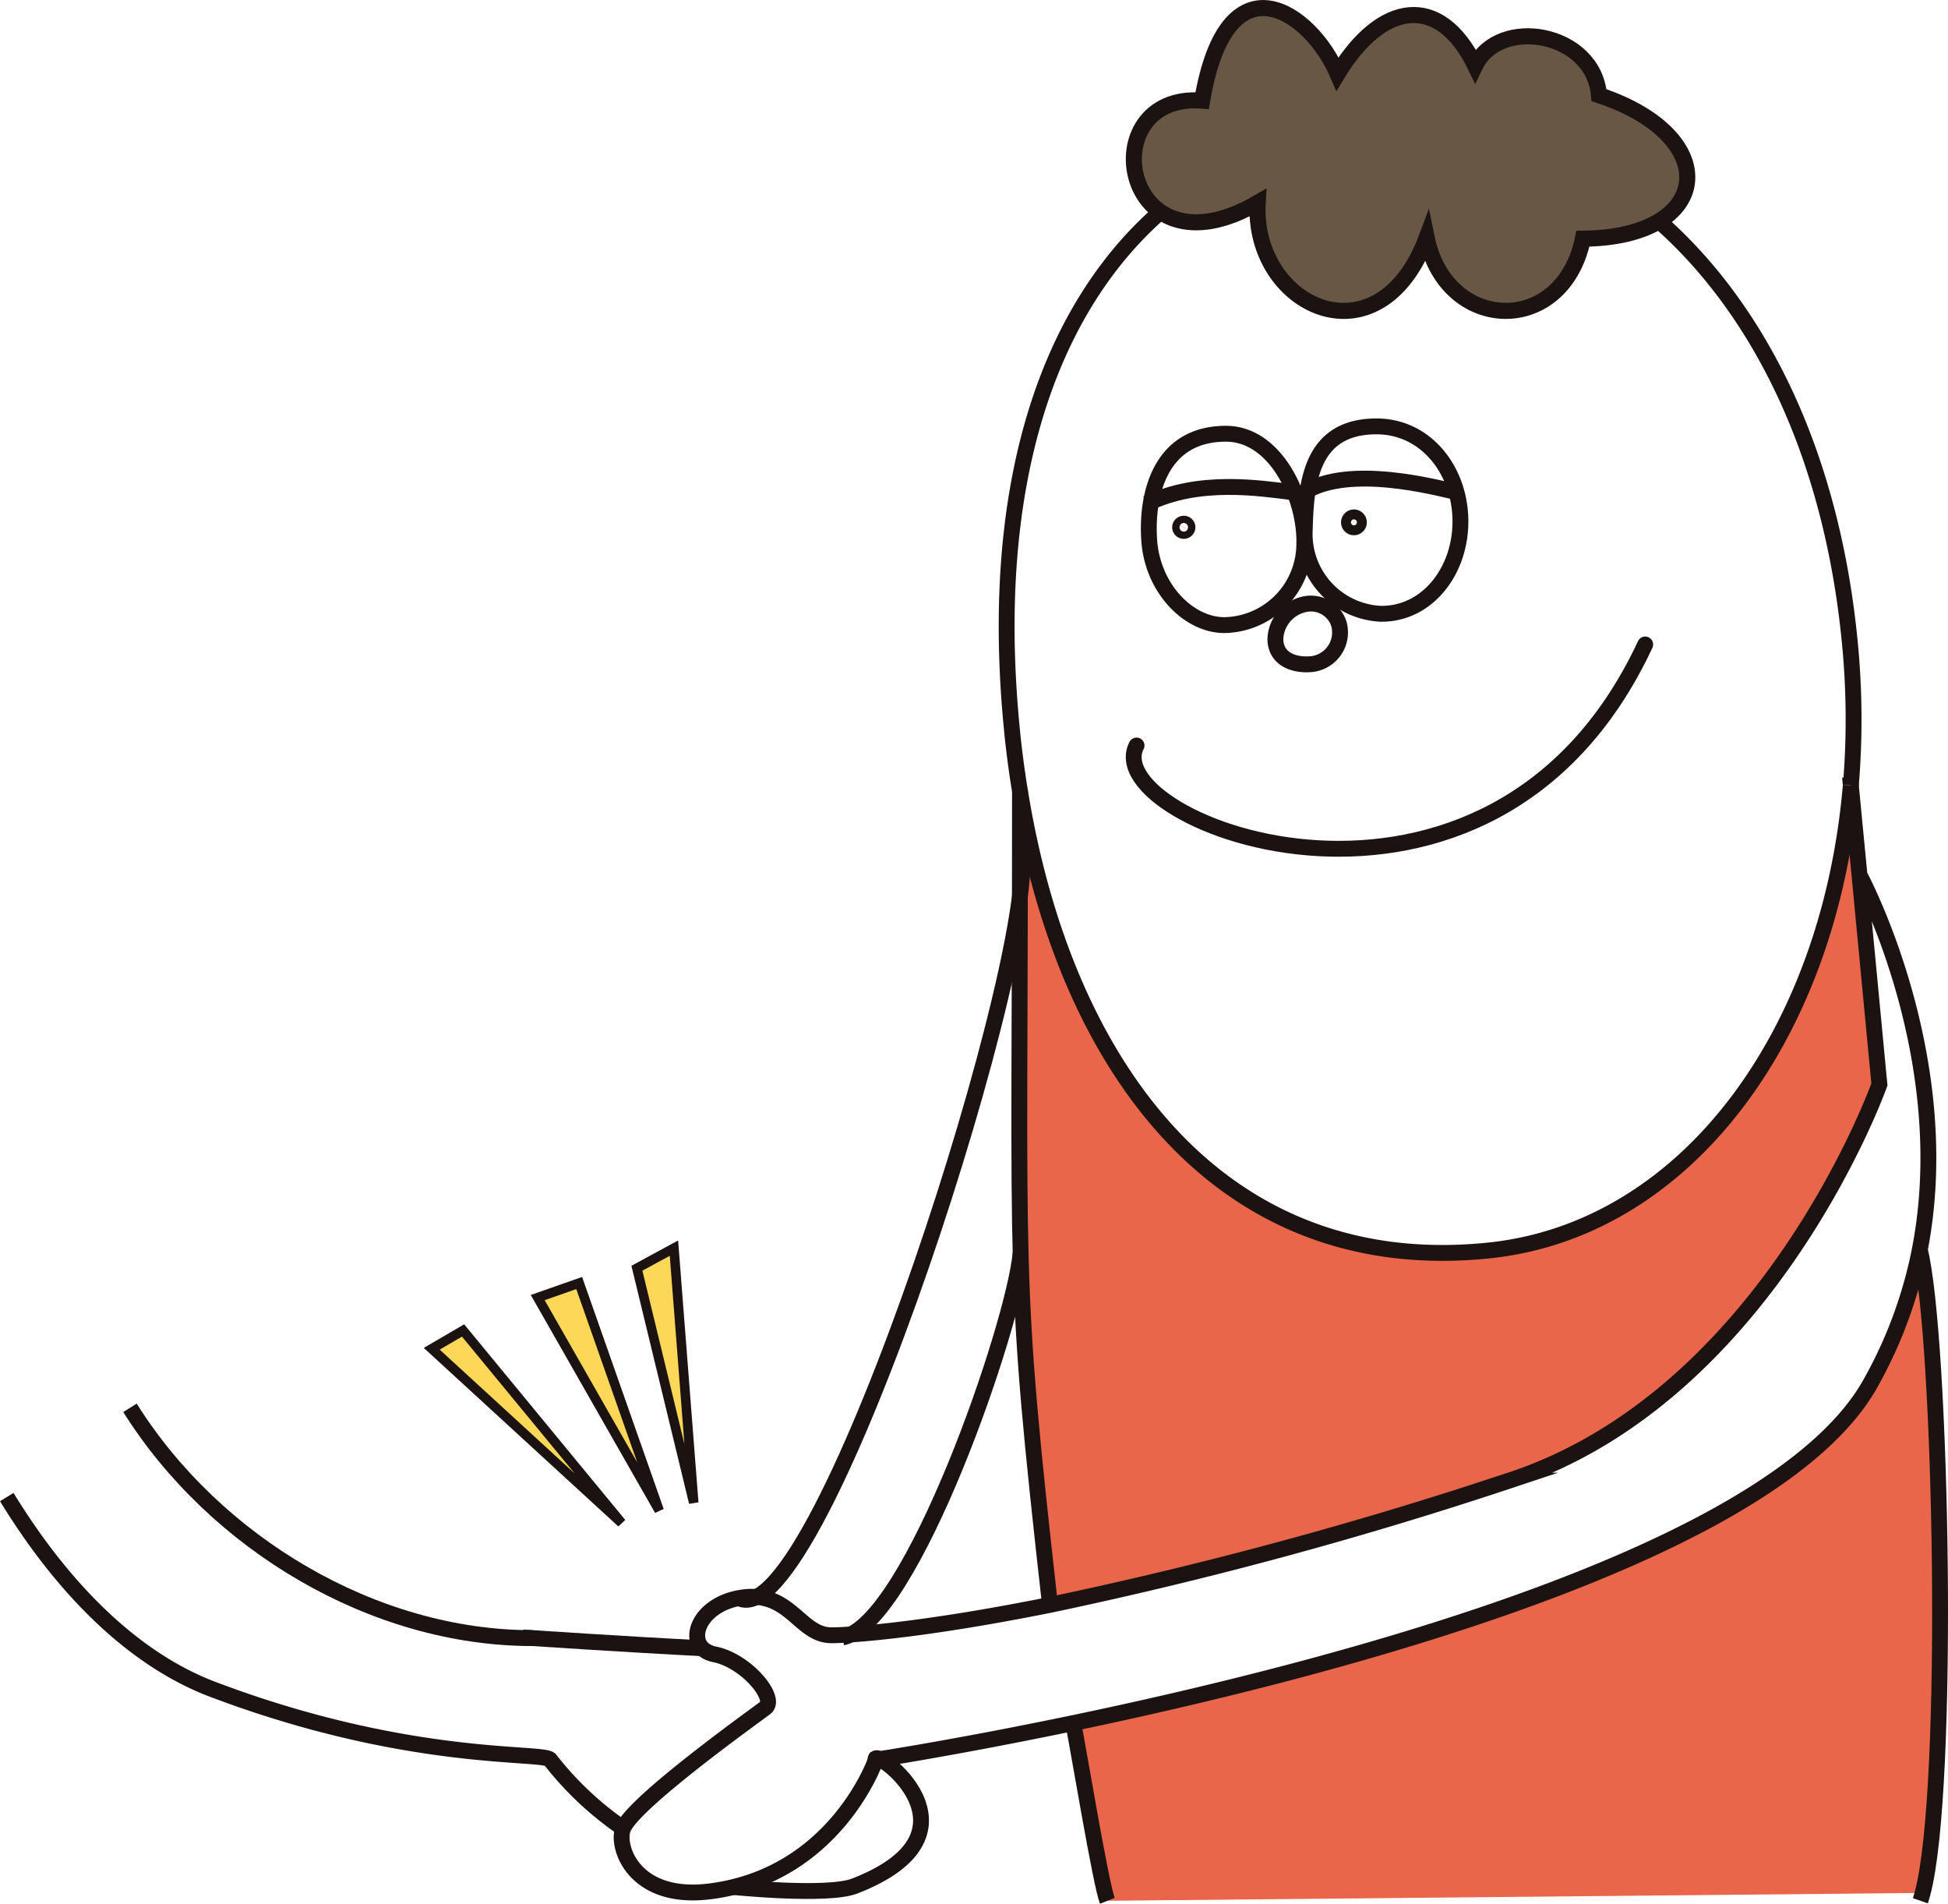
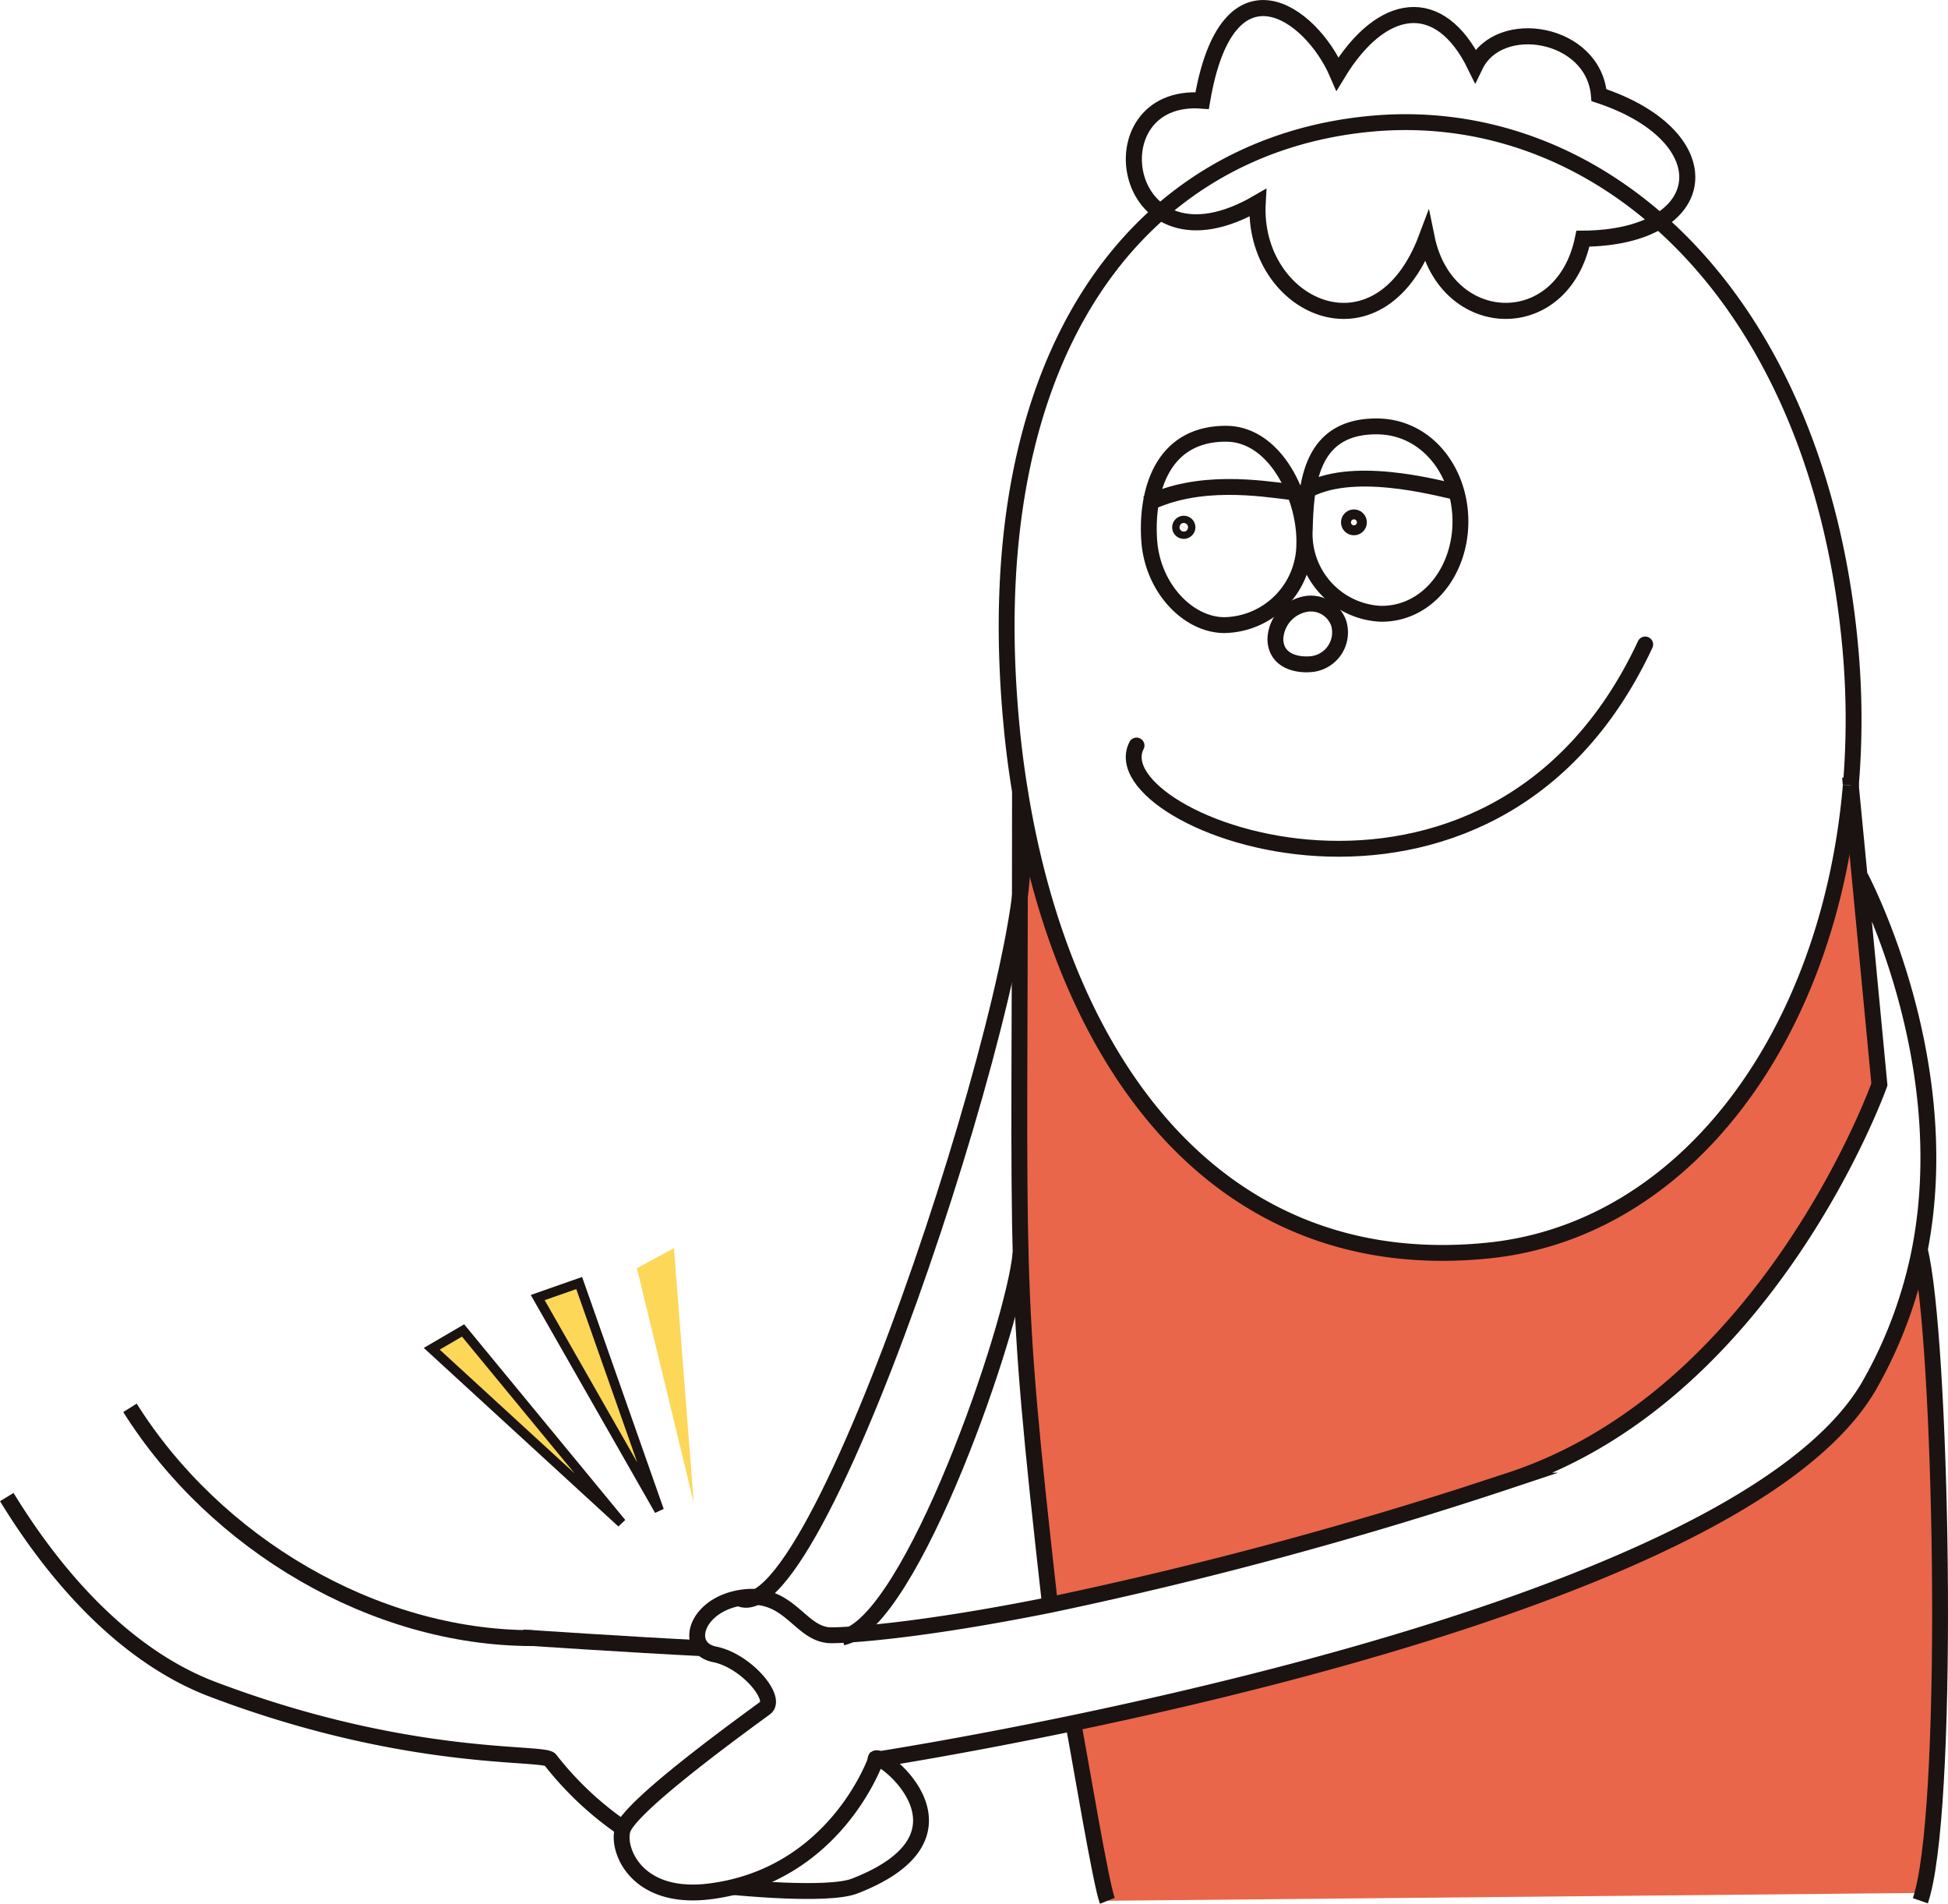
<svg xmlns="http://www.w3.org/2000/svg" width="174.082" height="170.091" viewBox="0 0 174.082 170.091">
  <defs>
    <style>.a,.c,.f,.h,.j{fill:none;}.b{clip-path:url(#a);}.c,.f,.h,.j{stroke:#1a1311;stroke-miterlimit:10;}.c,.f{stroke-width:1.417px;}.d{clip-path:url(#b);}.e{fill:#e9664a;}.f{stroke-linecap:round;}.g{fill:#fdd758;}.h{stroke-width:0.85px;}.i{fill:#685744;}.j{stroke-width:1.436px;}</style>
    <clipPath id="a">
      <rect class="a" width="174.082" height="170.091" />
    </clipPath>
    <clipPath id="b">
      <rect class="a" width="82.283" height="99.645" transform="translate(91.091 70.179)" />
    </clipPath>
  </defs>
  <g class="b">
    <path class="c" d="M116.6,47.277a7.141,7.141,0,0,0,6.727,7.559c3.827.088,6.718-3.173,7.132-7.24.494-4.86-2.618-9.462-7.389-9.5C117.12,38.057,116.71,43.191,116.6,47.277Z" />
    <path class="c" d="M102.7,48.292c.3,4.271,3.5,7.56,6.727,7.559a7.276,7.276,0,0,0,7.132-7.24c.112-4.086-2.522-9.858-7.008-9.858C103.657,38.753,102.414,44.214,102.7,48.292Z" />
    <path class="c" d="M113.974,57.1c.03,1.955,1.929,2.4,3.352,2.22a2.849,2.849,0,0,0,2.311-3.623,2.635,2.635,0,0,0-3.212-1.672A3.3,3.3,0,0,0,113.974,57.1Z" />
    <path class="c" d="M130.153,43.966c-1.88-.414-9.5-2.492-13.589,0" />
    <path class="c" d="M115.429,43.966c-2.761-.334-8.324-1.241-12.947,1.055" />
    <path class="c" d="M105.478,47.007a.32.32,0,0,0,.2.41.334.334,0,0,0,.421-.2.321.321,0,0,0-.2-.41A.333.333,0,0,0,105.478,47.007Z" />
    <path class="c" d="M120.575,46.524a.443.443,0,1,0,.563-.273A.443.443,0,0,0,120.575,46.524Z" />
    <g class="d">
      <g class="d">
        <path class="e" d="M91.151,70.7c0,45.012-.7,42.57,2.683,72.689a372.306,372.306,0,0,0,41.034-11.1c23.181-7.567,33.079-35.392,33.079-35.392l-1.776-18.667-.777-8.048c-1.9,22.256-14.671,39.647-32.228,41.534C109.3,114.248,95.184,95.636,91.151,70.7" />
        <path class="e" d="M95.906,153.95l3.053,15.874,72.781-.7.074.018c2.5-9.417,1.684-49.841-.259-57.5a39.489,39.489,0,0,1-1.128,4.4,39.9,39.9,0,0,1-3.238,7.474c-8.4,15.263-47.843,25.55-71.283,30.434" />
      </g>
    </g>
    <path class="c" d="M165.4,70.16a70.776,70.776,0,0,0-.038-12.192c-2.812-31.266-22.071-48.8-42.774-46.918S87.211,31.383,90.393,64.795c.184,2,.444,3.977.759,5.9,4.033,24.938,18.148,43.55,42.014,41.016,17.557-1.888,30.322-19.278,32.229-41.535" />
    <path class="f" d="M147.023,57.58c-13.82,29.6-49.045,15.929-45.456,9.028" />
    <path class="c" d="M91.151,70.7c0,45.012-.7,42.57,2.683,72.689" />
    <path class="c" d="M171.555,111.639c1.943,7.659,2.757,48.083.259,57.5-.074.241-.129.481-.2.685" />
    <path class="c" d="M165.4,70.16c.017.018,0,.018,0,.018l.776,8.048,1.776,18.667s-9.9,27.825-33.079,35.392a372.356,372.356,0,0,1-41.034,11.1c-11.619,2.331-18,2.719-19.536,2.719-2.832,0-3.664-3.94-7.9-3.385-4.237.573-5.364,4.514-2.553,5.087,2.83.555,5.662,3.959,4.533,4.792-1.129.851-11.692,8.4-12.691,10.749-.666,1.591.925,6.475,7.7,5.643,11.3-1.406,14.875-11.767,14.875-11.767s7.251-1.11,17.649-3.274c23.44-4.885,62.883-15.171,71.283-30.434a39.92,39.92,0,0,0,3.237-7.474,39.5,39.5,0,0,0,1.129-4.4c3.256-16.836-4.94-32.6-5.365-33.413a.056.056,0,0,1-.019-.037" />
    <path class="c" d="M11.616,125.783c7.624,12.141,21.8,20.574,35.962,20.574" />
    <path class="c" d="M46.722,146.3s9.708.649,16.044.961" />
    <path class="c" d="M78.251,157.227c-.386-1.3,10.5,6.485-1.882,11.285-2.427.941-10.851.082-10.851.082" />
    <path class="c" d="M55.688,163.355a29.1,29.1,0,0,1-6.519-6.127c-.536-.77-12.584.374-30.212-6.315-6.211-2.358-12.667-7.88-18.352-17.157" />
    <path class="c" d="M91.146,75.242c2.587,7.108-17.731,71.215-25.122,67.543" />
    <path class="c" d="M91.205,111.939c-.556,6.41-9.741,33.1-15.918,34.361" />
    <path class="g" d="M60.227,111.514l1.768,22.747L56.917,113.31Z" />
-     <path class="h" d="M60.227,111.514l1.768,22.747L56.917,113.31Z" />
    <path class="g" d="M58.91,134.959l-7.151-20.327-3.706,1.3Z" />
    <path class="h" d="M58.91,134.959l-7.151-20.327-3.706,1.3Z" />
    <path class="g" d="M55.548,136.07l-14.166-17.2-2.8,1.636Z" />
    <path class="h" d="M55.548,136.07l-14.166-17.2-2.8,1.636Z" />
    <path class="c" d="M95.912,153.955c.594,3.1,2.48,14.46,3.045,15.873" />
-     <path class="i" d="M142.891,8.5c-.479-5.651-8.909-7.083-11.062-2.637-3.184-6.513-8.375-5.742-12.3.73-2.4-5.561-9.867-10.792-12.1,2.394-10-.757-7.271,16.243,4.963,9.135-.516,9.277,10.789,14.607,15.1,3.118,1.743,8.515,12.141,8.883,13.966.085,11.61-.071,12.717-9.077,1.437-12.825" />
    <path class="j" d="M142.891,8.5c-.479-5.651-8.909-7.083-11.062-2.637-3.184-6.513-8.375-5.742-12.3.73-2.4-5.561-9.867-10.792-12.1,2.394-10-.757-7.271,16.243,4.963,9.135-.516,9.277,10.789,14.607,15.1,3.118,1.743,8.515,12.141,8.883,13.966.085C153.064,21.251,154.171,12.245,142.891,8.5Z" />
  </g>
</svg>